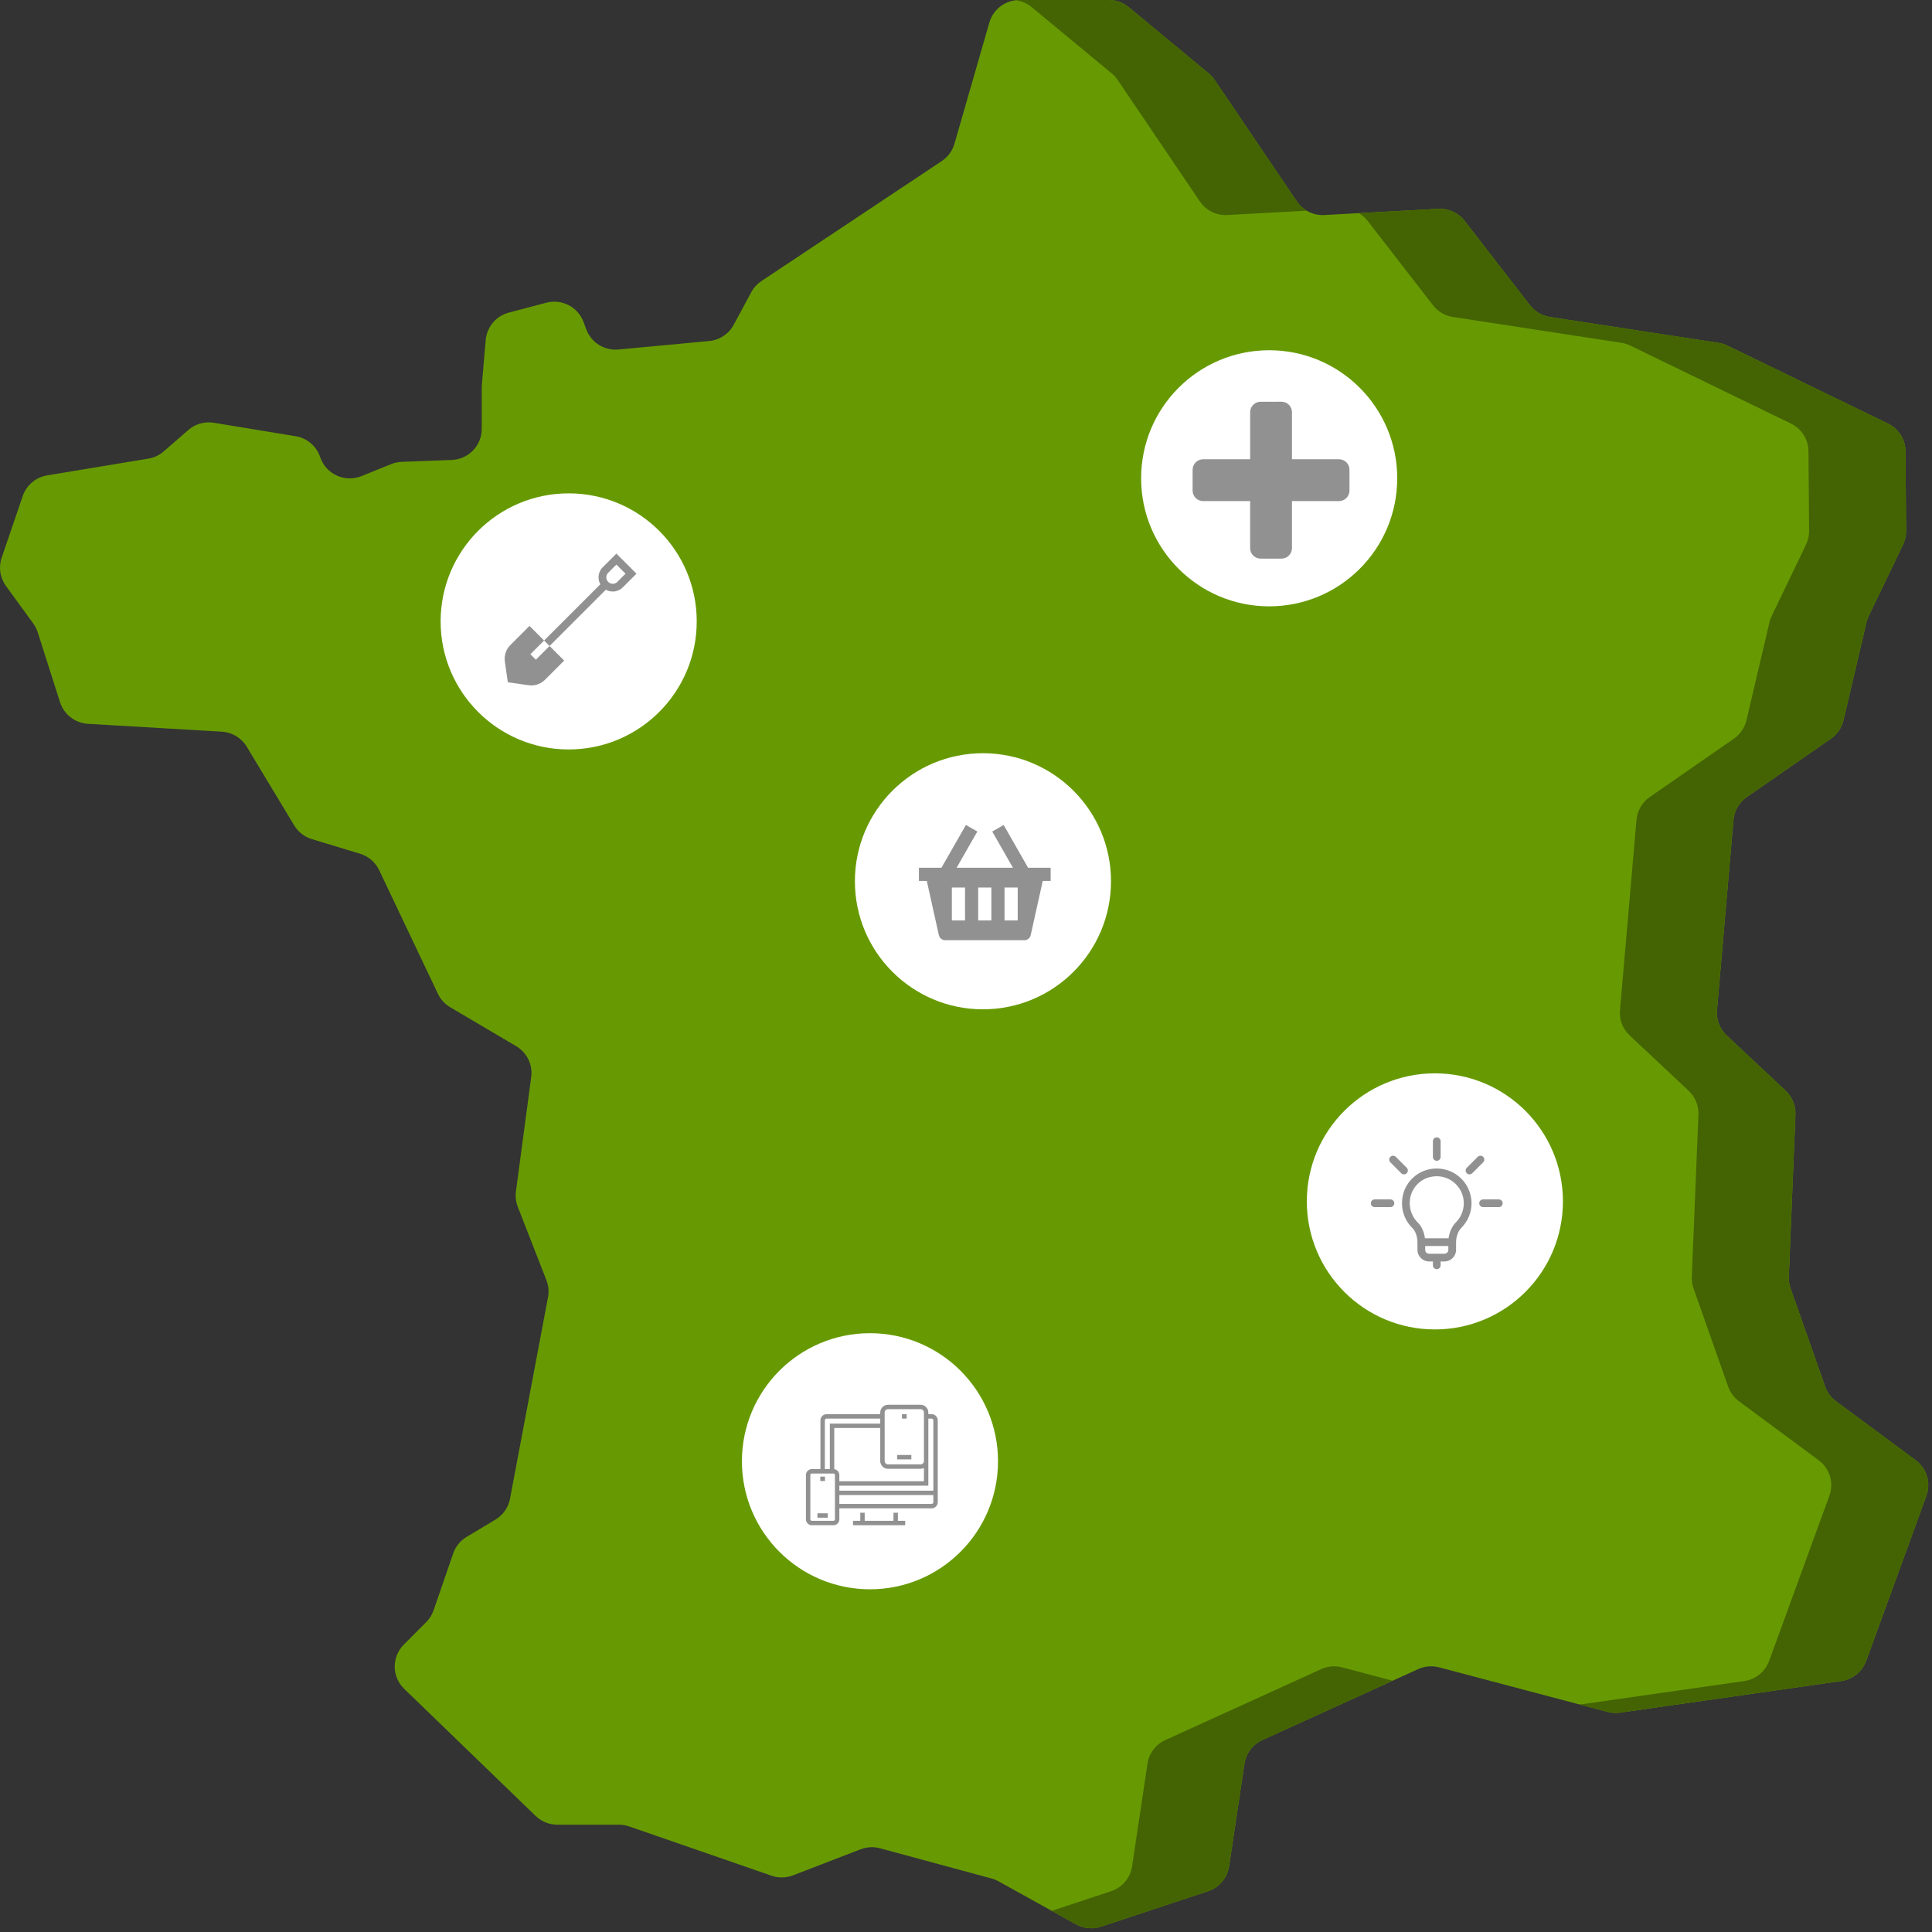
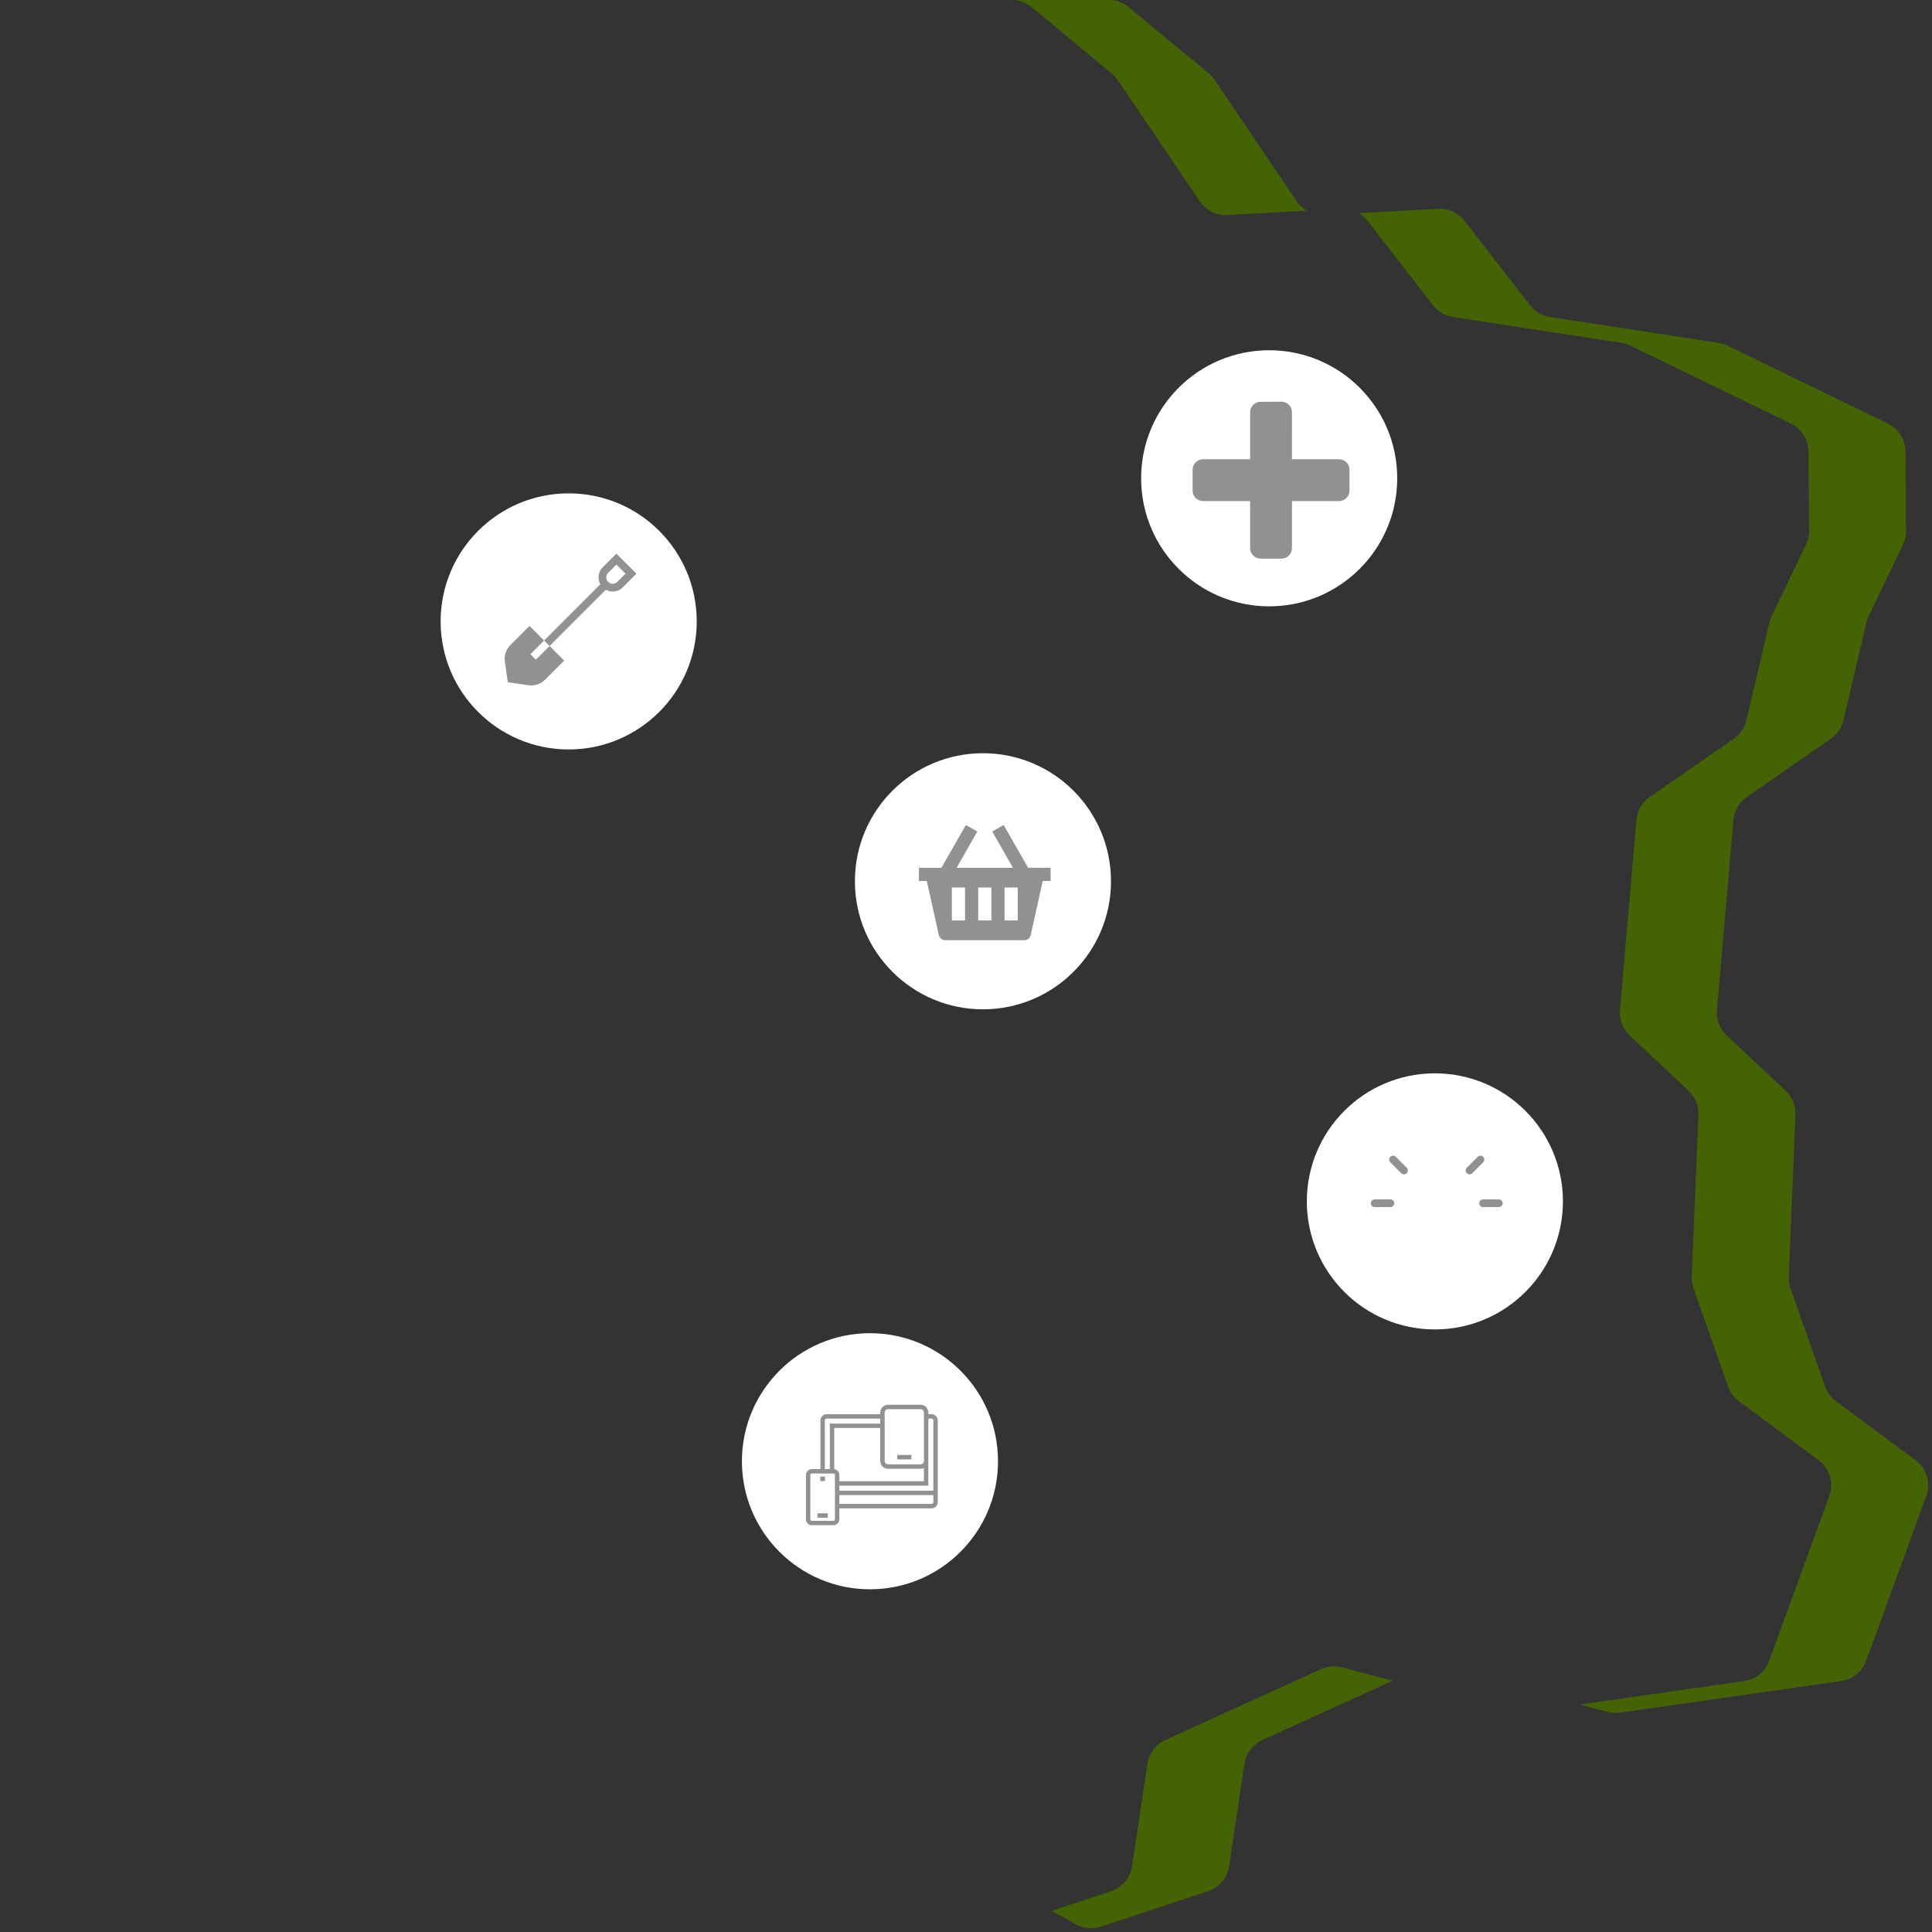
<svg xmlns="http://www.w3.org/2000/svg" width="696px" height="696px" viewBox="0 0 696 696" version="1.1">
  <rect x="0" y="0" width="696" height="696" fill="#333333" stroke="none" />
  <title>narrowband-iot</title>
  <desc>Created with Sketch.</desc>
  <defs />
  <g id="narrowband-iot" stroke="none" stroke-width="1" fill="none" fill-rule="evenodd">
    <g id="narrowband">
      <g id="land" fill-rule="nonzero">
-         <path d="M399.444,0.003 L367.222,0.003 C362.21,0.003 357.804,3.31 356.421,8.112 L343.84,51.798 C343.106,54.345 341.49,56.551 339.279,58.022 L274.312,101.248 C272.782,102.266 271.527,103.643 270.654,105.259 L264.316,117.008 C262.534,120.31 259.213,122.504 255.467,122.854 L222.792,125.908 C217.727,126.382 212.976,123.406 211.207,118.654 L210.212,115.984 C208.199,110.576 202.394,107.576 196.797,109.054 L183.296,112.619 C178.713,113.829 175.385,117.776 174.98,122.484 L173.589,138.6 C173.562,138.919 173.548,139.239 173.548,139.56 L173.548,154.511 C173.548,160.528 168.775,165.469 162.742,165.7 L144.687,166.389 C143.383,166.439 142.098,166.714 140.889,167.203 L130.233,171.514 C124.33,173.902 117.619,170.928 115.444,164.961 L115.231,164.377 C113.844,160.572 110.507,157.81 106.499,157.151 L77.048,152.306 C73.735,151.761 70.352,152.721 67.823,154.923 L59.004,162.604 C57.433,163.972 55.509,164.877 53.451,165.218 L16.988,171.255 C12.905,171.931 9.526,174.788 8.192,178.692 L0.6,200.912 C-0.577,204.355 -0.001,208.154 2.144,211.098 L11.979,224.599 C12.684,225.568 13.229,226.644 13.593,227.785 L21.628,252.967 C23.037,257.384 27.031,260.479 31.675,260.752 L79.921,263.586 C83.623,263.803 86.981,265.829 88.891,268.997 L105.986,297.344 C107.42,299.721 109.687,301.483 112.35,302.291 L129.707,307.547 C132.738,308.465 135.24,310.615 136.596,313.469 L157.759,358.013 C158.718,360.031 160.26,361.718 162.188,362.855 L185.955,376.885 C189.83,379.172 191.96,383.545 191.367,387.994 L185.866,429.223 C185.616,431.094 185.846,432.997 186.532,434.757 L196.851,461.198 C197.612,463.148 197.809,465.27 197.423,467.325 L183.732,539.917 C183.139,543.059 181.226,545.8 178.476,547.447 L168.11,553.652 C165.845,555.009 164.131,557.117 163.271,559.608 L156.192,580.122 C155.641,581.719 154.733,583.172 153.539,584.37 L145.463,592.474 C141.055,596.898 141.121,604.057 145.611,608.399 L192.956,654.182 C195.054,656.21 197.859,657.343 200.782,657.343 L222.97,657.343 C224.225,657.343 225.471,657.553 226.659,657.963 L277.952,675.722 C280.468,676.593 283.212,676.546 285.696,675.588 L310.029,666.204 C312.265,665.342 314.718,665.215 317.031,665.84 L357.196,676.714 C358.075,676.953 358.923,677.296 359.719,677.738 L387.615,693.227 C390.368,694.755 393.636,695.061 396.626,694.072 L435.204,681.304 C439.222,679.974 442.15,676.505 442.775,672.332 L448.314,635.377 C448.875,631.63 451.3,628.42 454.758,626.846 L510.888,601.295 C513.256,600.218 515.925,599.993 518.44,600.657 L579.164,616.713 C580.624,617.098 582.146,617.188 583.641,616.973 L663.315,605.588 C667.419,605.002 670.865,602.211 672.282,598.329 L693.973,538.857 C695.669,534.205 694.101,528.997 690.113,526.044 L661.406,504.794 C659.606,503.462 658.248,501.623 657.506,499.515 L645.039,464.136 C644.568,462.799 644.355,461.386 644.413,459.971 L646.802,401.553 C646.935,398.309 645.648,395.168 643.276,392.943 L622.035,373.023 C619.532,370.676 618.246,367.317 618.542,363.906 L624.483,295.369 C624.771,292.057 626.519,289.044 629.256,287.144 L659.585,266.095 C661.862,264.514 663.473,262.151 664.105,259.459 L672.39,224.191 C672.576,223.401 672.846,222.635 673.198,221.903 L685.567,196.187 C686.306,194.649 686.683,192.964 686.67,191.26 L686.446,162.576 C686.413,158.326 683.967,154.46 680.132,152.598 L622.282,124.509 C621.268,124.017 620.185,123.679 619.07,123.508 L558.364,114.197 C555.514,113.76 552.941,112.247 551.179,109.973 L527.615,79.564 C525.355,76.647 521.799,75.026 518.106,75.226 L477.102,77.466 C473.152,77.682 469.381,75.812 467.169,72.544 L437.578,28.803 C436.982,27.921 436.262,27.129 435.442,26.451 L406.625,2.589 C404.608,0.917 402.068,0.003 399.444,0.003 Z" id="Shape" fill="#679A02" />
        <g id="Group" transform="translate(364.959, 0)" fill="#446403">
          <path d="M6.725,2.589 L35.542,26.451 C36.363,27.13 37.082,27.923 37.678,28.803 L67.269,72.544 C69.481,75.812 73.252,77.682 77.202,77.466 L105.818,75.903 C104.404,75.07 103.159,73.946 102.21,72.544 L72.619,28.803 C72.022,27.921 71.303,27.13 70.483,26.451 L41.666,2.589 C39.649,0.917 37.109,0.003 34.485,0.003 L2.263,0.003 C1.832,0.003 1.414,0.058 0.993,0.107 C3.092,0.379 5.082,1.228 6.725,2.589 Z" id="Shape" />
          <path d="M118.534,600.659 C116.019,599.994 113.35,600.219 110.983,601.297 L54.852,626.848 C51.394,628.422 48.97,631.632 48.408,635.379 L42.87,672.333 C42.244,676.507 39.317,679.976 35.298,681.305 L13.92,688.382 L22.651,693.23 C25.403,694.759 28.673,695.064 31.662,694.075 L70.239,681.307 C74.258,679.977 77.185,676.508 77.811,672.335 L83.349,635.38 C83.911,631.633 86.335,628.423 89.793,626.849 L136.747,605.475 L118.534,600.659 Z" id="Shape" />
          <path d="M325.149,526.046 L296.442,504.795 C294.641,503.463 293.283,501.625 292.541,499.516 L280.074,464.137 C279.603,462.801 279.39,461.387 279.449,459.972 L281.838,401.554 C281.971,398.31 280.683,395.169 278.312,392.944 L257.071,373.025 C254.568,370.678 253.282,367.318 253.577,363.908 L259.518,295.37 C259.806,292.058 261.555,289.045 264.291,287.145 L294.621,266.096 C296.898,264.517 298.508,262.152 299.14,259.46 L307.426,224.192 C307.612,223.402 307.882,222.636 308.233,221.905 L320.602,196.188 C321.342,194.651 321.719,192.966 321.705,191.262 L321.481,162.578 C321.448,158.327 319.003,154.462 315.167,152.599 L257.323,124.509 C256.308,124.017 255.226,123.679 254.111,123.508 L193.405,114.197 C190.555,113.76 187.982,112.247 186.22,109.973 L162.656,79.564 C160.396,76.647 156.84,75.026 153.147,75.226 L124.557,76.788 C125.759,77.499 126.836,78.431 127.714,79.564 L151.278,109.973 C153.04,112.249 155.612,113.76 158.463,114.197 L219.168,123.508 C220.283,123.679 221.366,124.017 222.381,124.509 L280.223,152.598 C284.059,154.46 286.504,158.326 286.538,162.576 L286.761,191.26 C286.775,192.964 286.398,194.649 285.658,196.187 L273.289,221.903 C272.938,222.635 272.666,223.401 272.481,224.191 L264.195,259.459 C263.563,262.151 261.952,264.515 259.676,266.095 L229.346,287.144 C226.608,289.044 224.86,292.057 224.573,295.369 L218.632,363.906 C218.336,367.318 219.624,370.676 222.126,373.023 L243.367,392.943 C245.74,395.168 247.026,398.309 246.893,401.553 L244.504,459.971 C244.445,461.386 244.658,462.799 245.129,464.136 L257.596,499.515 C258.338,501.623 259.698,503.462 261.497,504.794 L290.204,526.044 C294.191,528.995 295.761,534.205 294.063,538.857 L272.372,598.329 C270.956,602.212 267.51,605.002 263.405,605.588 L204.148,614.057 L214.196,616.713 C215.656,617.098 217.178,617.188 218.673,616.973 L298.347,605.588 C302.451,605.002 305.897,602.211 307.313,598.329 L329.004,538.857 C330.706,534.206 329.136,528.997 325.149,526.046 Z" id="Shape" />
        </g>
      </g>
      <g id="shovel" transform="translate(158.737, 177.731)">
        <circle id="Oval" fill="#FFFFFF" cx="46.129" cy="46.129" r="46.129" />
        <g transform="translate(23.064, 21.708)" fill="#919191" fill-rule="nonzero" id="Shape">
          <path d="M40.254,0 L35.323,4.931 C34.357,5.897 33.825,7.181 33.825,8.547 C33.825,9.434 34.051,10.286 34.473,11.04 L14.204,31.309 L16.176,33.282 L36.447,13.011 C37.219,13.441 38.078,13.658 38.939,13.658 C40.248,13.658 41.558,13.159 42.555,12.162 L47.485,7.232 L40.254,0 Z M40.582,10.19 C39.676,11.096 38.202,11.096 37.295,10.19 C36.856,9.751 36.615,9.167 36.615,8.546 C36.615,7.926 36.856,7.342 37.295,6.903 L40.254,3.944 L43.541,7.232 L40.582,10.19 Z" />
          <path d="M16.176,33.282 L11.245,38.212 L9.273,36.24 L14.204,31.309 L8.945,26.05 L2.042,32.953 C0.498,34.497 -0.24,36.709 0.069,38.87 L1.137,46.348 L8.616,47.416 C8.94,47.462 9.266,47.485 9.59,47.485 C11.426,47.485 13.221,46.756 14.532,45.444 L21.435,38.541 L16.176,33.282 Z" />
        </g>
      </g>
      <g id="cross" transform="translate(411.088, 126.175)">
        <circle id="Oval" fill="#FFFFFF" cx="46.129" cy="46.129" r="46.129" />
        <path d="M69.451,58.799 L57.46,46.806 L69.447,34.816 C70.912,33.351 70.912,30.954 69.447,29.488 L64.113,24.161 C62.648,22.699 60.252,22.699 58.787,24.161 L46.799,36.15 L34.813,24.161 C33.351,22.699 30.952,22.699 29.486,24.161 L24.163,29.488 C22.698,30.954 22.698,33.35 24.163,34.816 L36.15,46.806 L24.163,58.799 C22.698,60.265 22.698,62.661 24.163,64.127 L29.49,69.451 C30.955,70.916 33.355,70.916 34.816,69.451 L46.803,57.465 L58.79,69.451 C60.255,70.916 62.651,70.916 64.124,69.451 L69.451,64.127 C70.916,62.661 70.916,60.265 69.451,58.799 Z" id="Shape" fill="#919191" fill-rule="nonzero" transform="translate(46.807, 46.807) rotate(45) translate(-46.807, -46.807) " />
      </g>
      <g id="basket" transform="translate(307.977, 271.345)">
        <circle id="Oval" fill="#FFFFFF" cx="46.129" cy="46.129" r="46.129" />
        <g id="shopping-basket-(2)" transform="translate(23.064, 25.778)" fill="#919191" fill-rule="nonzero">
          <path d="M39.335,15.491 L30.528,0.078 L26.41,2.431 L33.871,15.491 L13.577,15.491 L21.041,2.434 L16.92,0.078 L8.114,15.491 L0,15.491 L0,20.236 L2.842,20.236 L7.172,39.73 C7.414,40.817 8.377,41.588 9.49,41.588 L37.959,41.588 C39.071,41.588 40.035,40.817 40.276,39.73 L44.606,20.236 L47.448,20.236 L47.448,15.491 L39.335,15.491 Z M16.607,34.471 L11.862,34.471 L11.862,22.608 L16.607,22.608 L16.607,34.471 Z M26.097,34.471 L21.352,34.471 L21.352,22.608 L26.097,22.608 L26.097,34.471 Z M35.586,34.471 L30.841,34.471 L30.841,22.608 L35.586,22.608 L35.586,34.471 Z" id="Shape" />
        </g>
      </g>
      <g id="light" transform="translate(470.784, 386.667)">
        <circle id="Oval" fill="#FFFFFF" cx="46.129" cy="46.129" r="46.129" />
        <g id="idea" transform="translate(23.064, 23.064)" fill="#919191" fill-rule="nonzero">
          <path d="M12.922,10.954 L8.987,7.02 C8.444,6.476 7.563,6.476 7.02,7.02 C6.476,7.563 6.476,8.444 7.02,8.987 L10.954,12.922 C11.498,13.465 12.379,13.465 12.922,12.922 C13.465,12.379 13.465,11.498 12.922,10.954 Z" id="Shape" />
          <path d="M7.049,22.352 L1.391,22.352 C0.623,22.352 0,22.974 0,23.743 C0,24.511 0.623,25.134 1.391,25.134 L7.049,25.134 C7.817,25.134 8.44,24.511 8.44,23.743 C8.44,22.974 7.817,22.352 7.049,22.352 Z" id="Shape" />
          <path d="M46.094,22.352 L40.437,22.352 C39.668,22.352 39.046,22.974 39.046,23.743 C39.046,24.511 39.668,25.134 40.437,25.134 L46.094,25.134 C46.863,25.134 47.485,24.511 47.485,23.743 C47.485,22.974 46.863,22.352 46.094,22.352 Z" id="Shape" />
          <path d="M40.466,7.02 C39.922,6.476 39.042,6.476 38.498,7.02 L34.564,10.954 C34.02,11.498 34.02,12.379 34.564,12.922 C35.107,13.465 35.988,13.465 36.531,12.922 L40.466,8.987 C41.009,8.444 41.009,7.563 40.466,7.02 Z" id="Shape" />
-           <path d="M23.743,0 C22.974,0 22.352,0.623 22.352,1.391 L22.352,7.049 C22.352,7.817 22.974,8.44 23.743,8.44 C24.511,8.44 25.134,7.817 25.134,7.049 L25.134,1.391 C25.134,0.623 24.511,0 23.743,0 Z" id="Shape" />
-           <path d="M20.748,11.571 C16.294,12.61 12.709,16.142 11.614,20.57 C10.516,25.012 11.773,29.54 14.977,32.682 C16.059,33.744 16.787,35.78 16.787,37.747 L16.787,40.53 C16.787,42.831 18.659,44.703 20.96,44.703 L22.352,44.703 L22.352,46.094 C22.352,46.863 22.974,47.485 23.743,47.485 C24.511,47.485 25.134,46.863 25.134,46.094 L25.134,44.703 L26.525,44.703 C28.826,44.703 30.699,42.831 30.699,40.53 L30.699,37.747 C30.699,35.804 31.465,33.73 32.606,32.586 C34.964,30.223 36.263,27.082 36.263,23.743 C36.263,15.758 28.863,9.678 20.748,11.571 Z M27.916,40.53 C27.916,41.297 27.292,41.921 26.525,41.921 L20.96,41.921 C20.193,41.921 19.569,41.297 19.569,40.53 L19.569,39.138 L27.916,39.138 L27.916,40.53 Z M30.636,30.621 C29.246,32.014 28.292,34.128 28.006,36.356 L19.48,36.356 C19.237,34.431 18.481,32.222 16.925,30.696 C14.431,28.25 13.455,24.715 14.315,21.238 C15.161,17.815 17.934,15.084 21.38,14.281 C27.74,12.797 33.481,17.541 33.481,23.743 C33.481,26.34 32.471,28.783 30.636,30.621 Z" id="Shape" />
        </g>
      </g>
      <g id="devices" transform="translate(267.275, 480.281)">
        <circle id="Oval" fill="#FFFFFF" cx="46.129" cy="46.129" r="46.129" />
        <g id="responsive" transform="translate(23.064, 25.778)" fill="#919191" fill-rule="nonzero">
-           <polygon id="Shape" points="33.129 38.901 31.54 38.901 31.54 41.812 21.165 41.812 21.165 38.901 19.577 38.901 19.577 41.812 16.957 41.812 16.957 43.401 35.749 43.401 35.749 41.812 33.129 41.812" />
          <path d="M47.485,30.948 L47.485,5.623 C47.485,5.029 47.253,4.469 46.833,4.048 C46.414,3.626 45.853,3.394 45.255,3.394 L44.096,3.394 L44.096,2.803 C44.096,1.259 42.841,0.004 41.298,0.004 L29.565,0.004 C28.022,0.004 26.767,1.259 26.767,2.803 L26.767,3.394 L7.451,3.394 C6.856,3.394 6.297,3.625 5.872,4.048 C5.452,4.471 5.221,5.03 5.221,5.623 L5.221,23.179 L2.125,23.179 C0.953,23.179 0,24.132 0,25.303 L0,41.278 C0,42.448 0.953,43.4 2.125,43.4 L9.907,43.4 C11.078,43.4 12.031,42.448 12.031,41.278 L12.031,37.321 L45.255,37.321 C45.855,37.321 46.415,37.089 46.83,36.67 C47.252,36.25 47.485,35.689 47.485,35.092 L47.485,30.948 Z M45.255,4.982 C45.427,4.982 45.587,5.048 45.707,5.169 C45.829,5.291 45.896,5.453 45.896,5.623 L45.896,30.948 L12.031,30.948 L12.031,29.147 L44.096,29.147 L44.096,20.273 L44.096,4.982 L45.255,4.982 Z M28.355,2.803 C28.355,2.136 28.898,1.593 29.565,1.593 L41.297,1.593 C41.965,1.593 42.507,2.136 42.507,2.803 L42.507,20.273 L42.507,20.273 C42.507,20.939 41.965,21.481 41.297,21.481 L29.565,21.481 C28.898,21.481 28.355,20.939 28.355,20.273 L28.355,2.803 Z M29.565,23.07 L41.298,23.07 C41.731,23.07 42.141,22.971 42.507,22.795 L42.507,27.558 L12.031,27.558 L12.031,25.303 L12.031,25.303 C12.031,24.231 11.232,23.343 10.199,23.2 L10.199,8.372 L26.767,8.372 L26.767,20.274 C26.767,21.816 28.022,23.07 29.565,23.07 Z M6.809,5.623 C6.809,5.452 6.877,5.291 6.996,5.171 C7.118,5.049 7.28,4.983 7.451,4.983 L26.767,4.983 L26.767,6.783 L8.611,6.783 L8.611,23.179 L6.809,23.179 L6.809,5.623 Z M10.442,41.278 C10.442,41.572 10.202,41.812 9.907,41.812 L2.125,41.812 C1.829,41.812 1.589,41.572 1.589,41.278 L1.589,25.303 C1.589,25.013 1.834,24.768 2.125,24.768 L9.907,24.768 C10.091,24.768 10.254,24.862 10.351,25.004 C10.36,25.018 10.369,25.033 10.377,25.048 C10.402,25.094 10.42,25.143 10.431,25.195 C10.438,25.23 10.442,25.266 10.442,25.303 L10.442,30.948 L10.442,32.537 L10.442,37.321 L10.442,41.278 Z M45.896,35.092 C45.896,35.264 45.83,35.424 45.705,35.549 C45.588,35.667 45.428,35.733 45.255,35.733 L12.031,35.733 L12.031,32.537 L45.897,32.537 L45.897,35.092 L45.896,35.092 Z" id="Shape" />
          <rect id="Rectangle-path" x="5.168" y="25.89" width="1.694" height="1.589" />
          <rect id="Rectangle-path" x="4.15" y="39.101" width="3.729" height="1.589" />
-           <rect id="Rectangle-path" x="34.584" y="3.394" width="1.694" height="1.589" />
          <rect id="Rectangle-path" x="32.888" y="18.093" width="5.084" height="1.589" />
        </g>
      </g>
    </g>
  </g>
</svg>